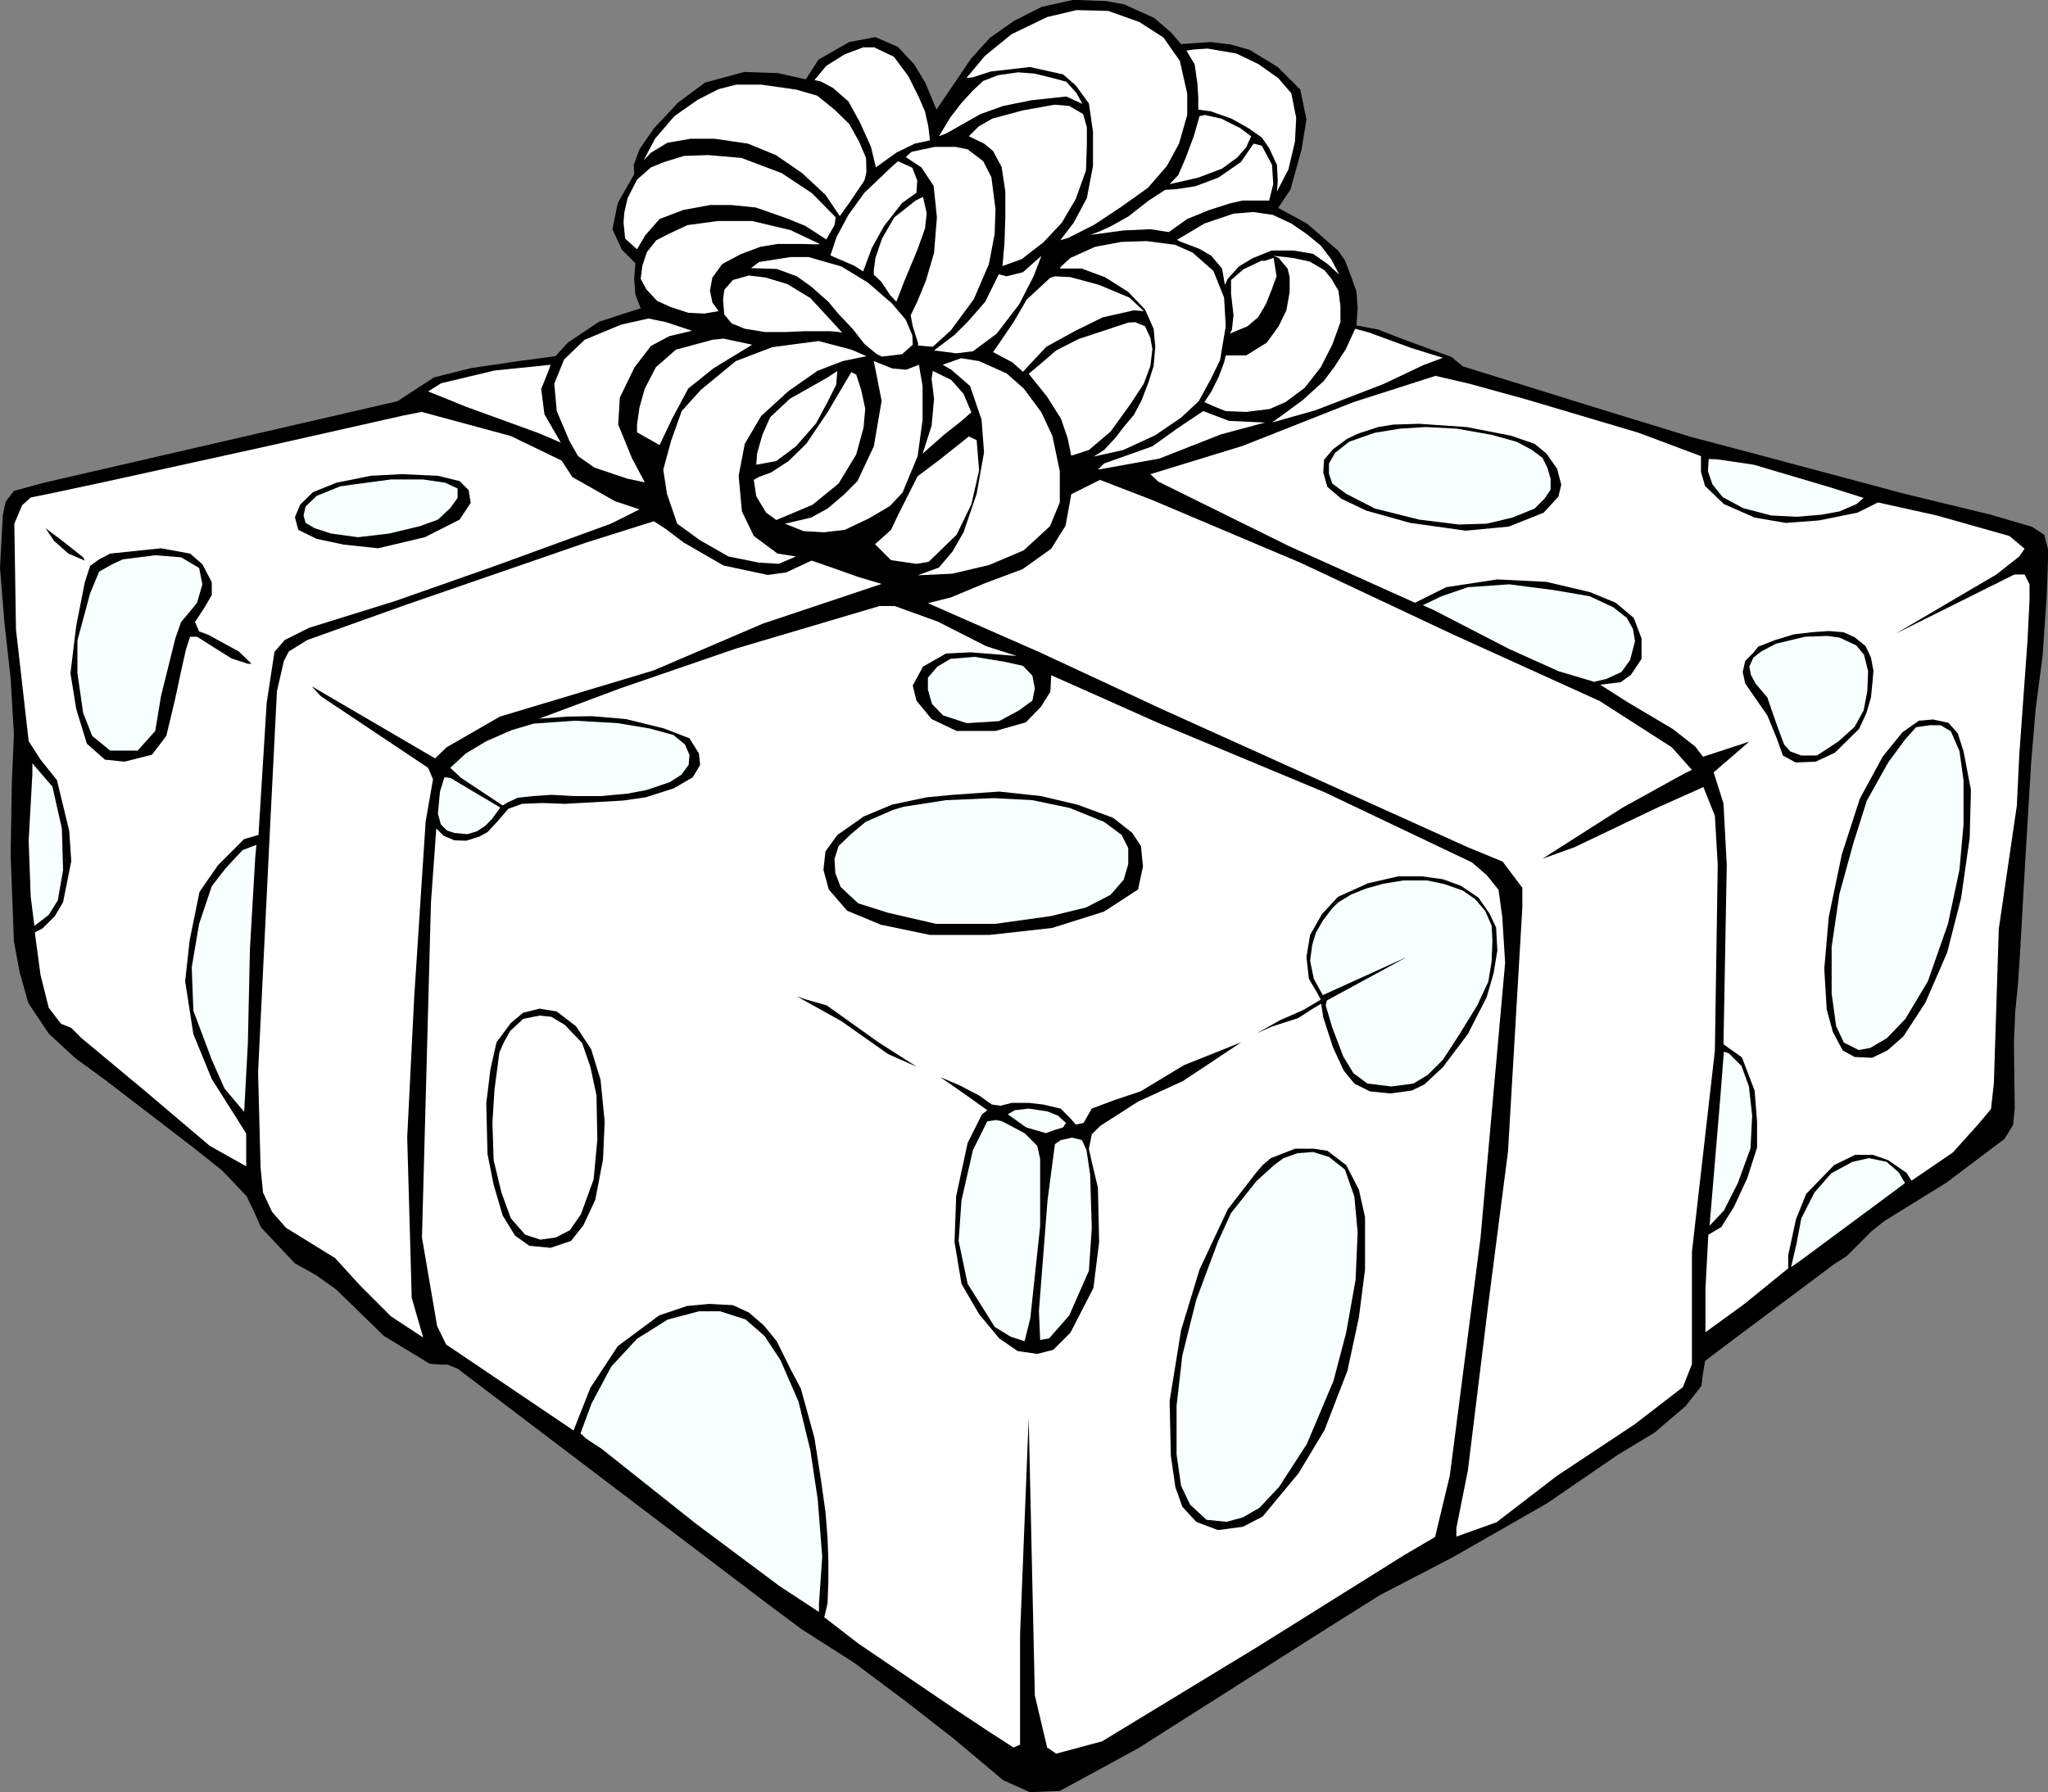
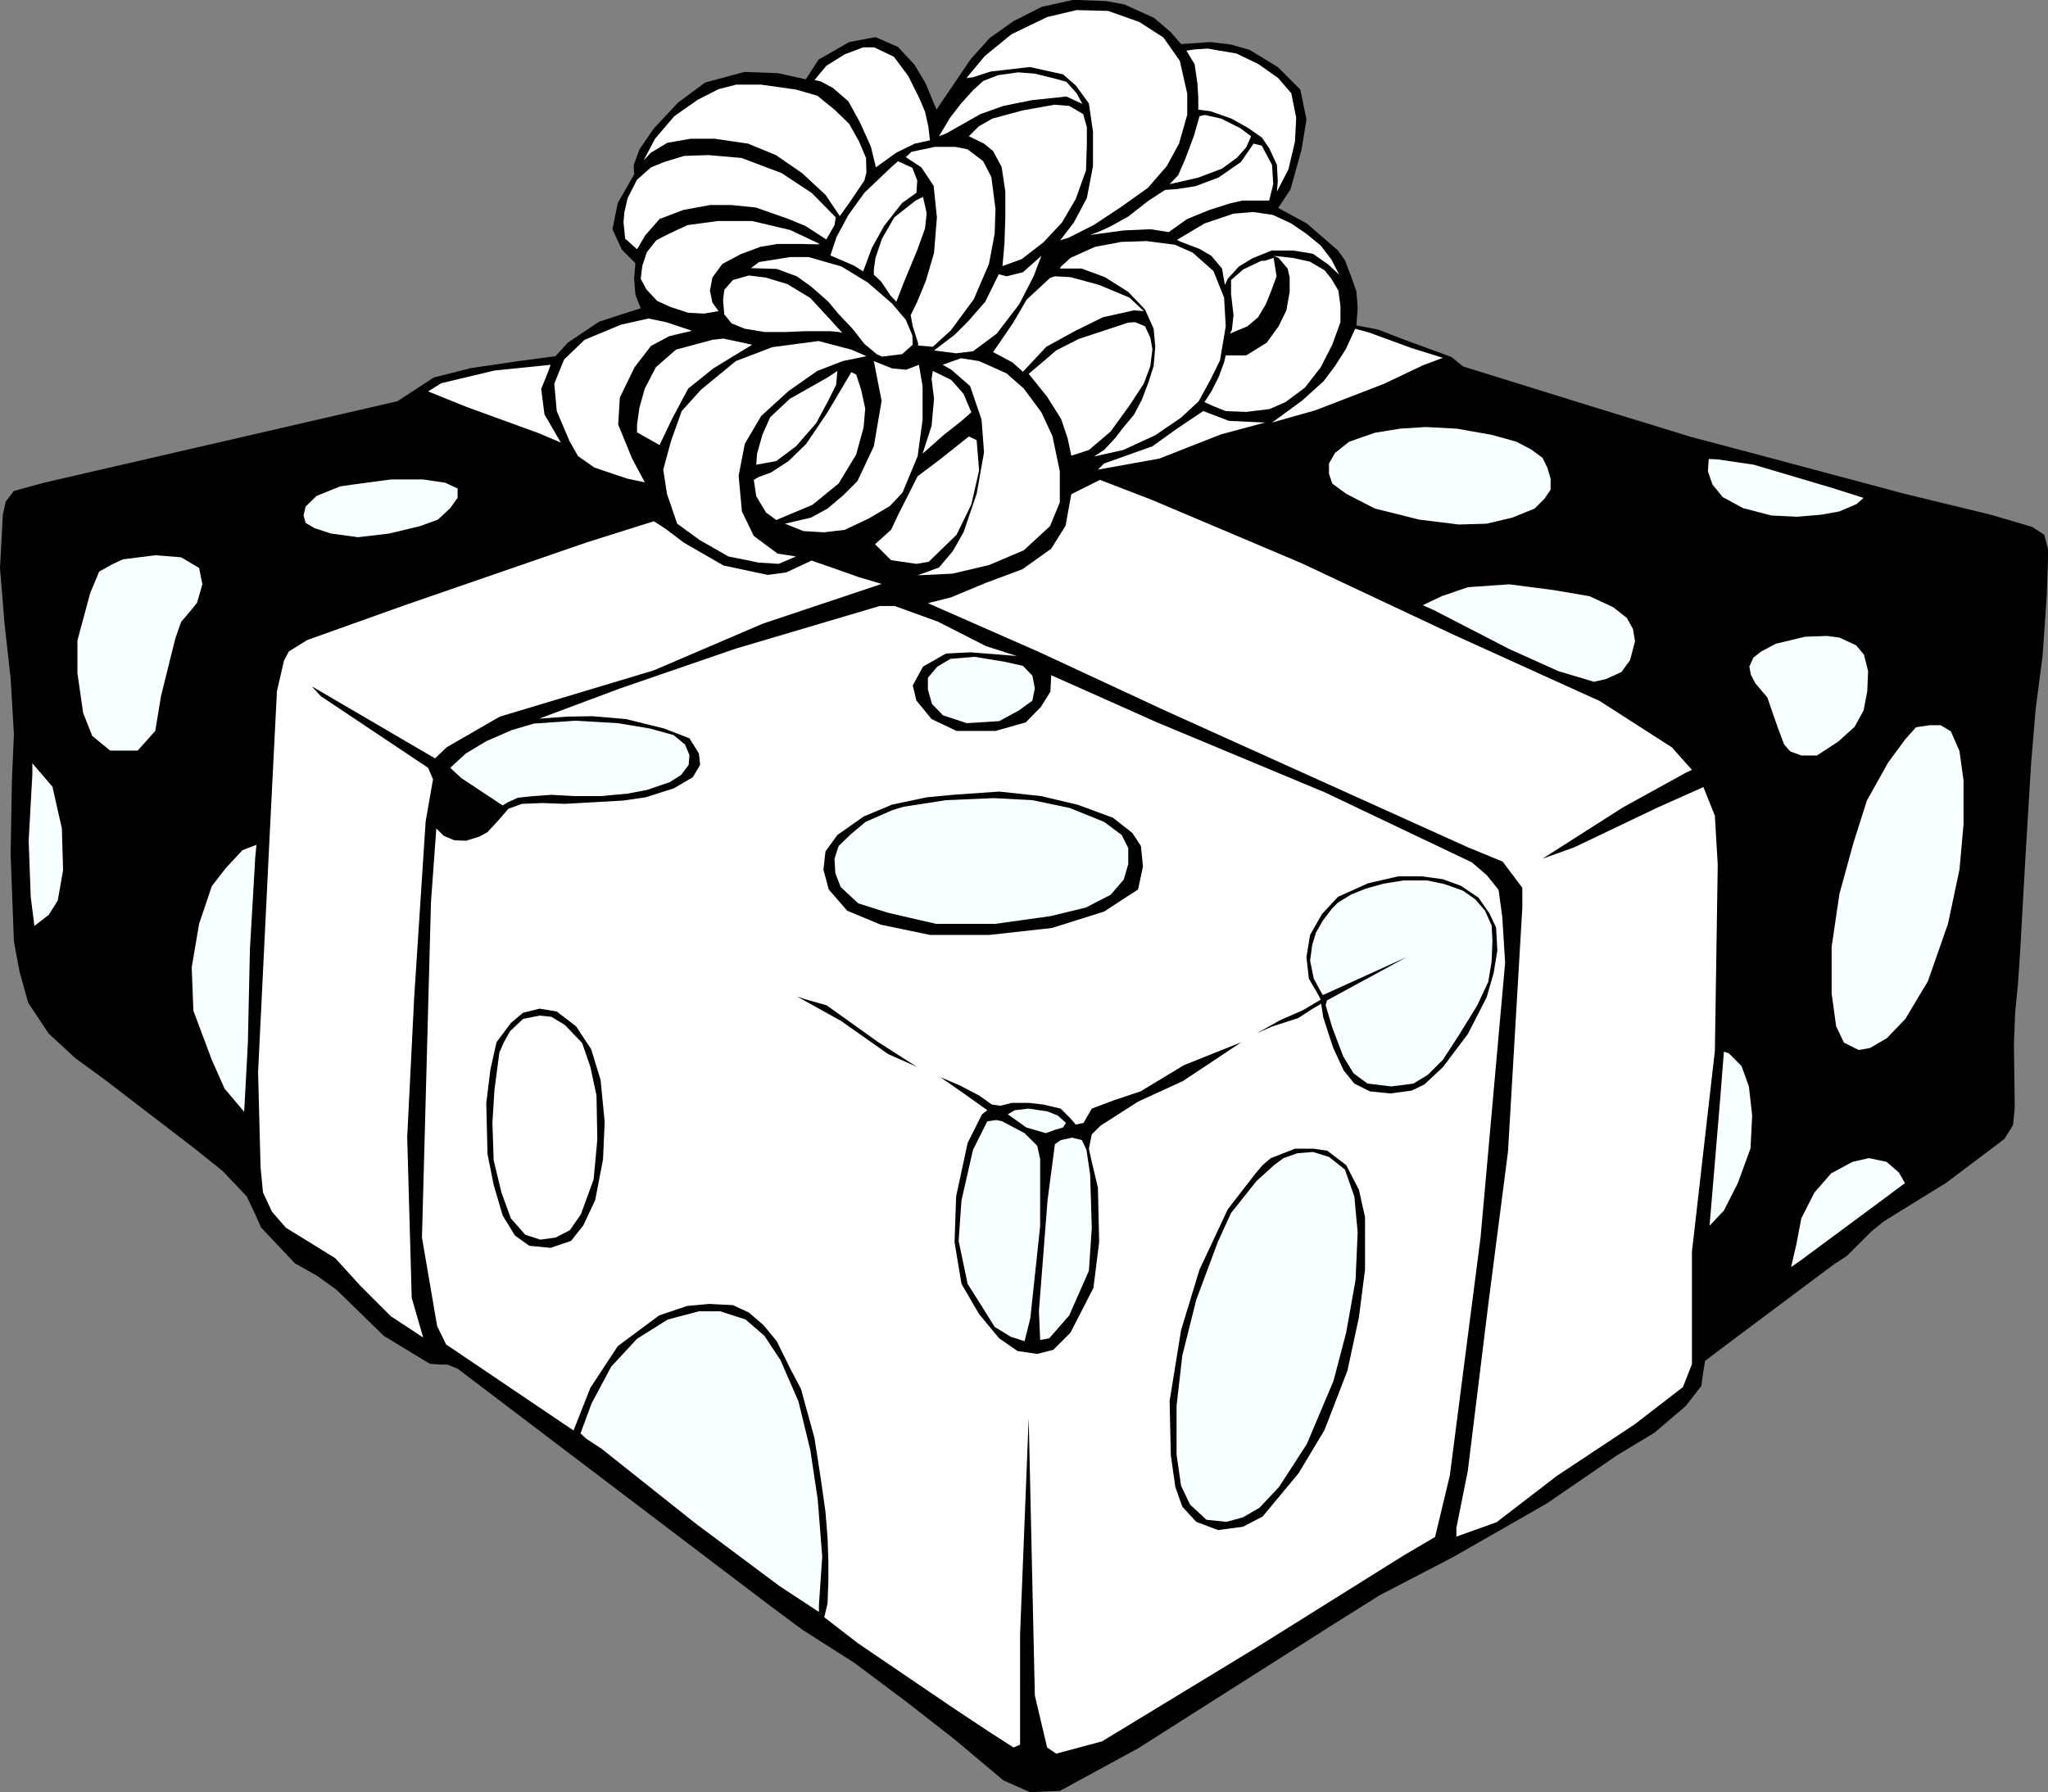
<svg xmlns="http://www.w3.org/2000/svg" width="757.453" height="662.925">
  <rect width="100%" height="100%" fill="#808080" stroke="none" />
  <g>
    <title>Layer 1</title>
    <g id="layer1">
      <g transform="matrix(2.442, 0, 0, 2.442, 7.107, 326.721)" id="g4059">
        <path fill-rule="evenodd" stroke="#000000" stroke-width="0" stroke-linejoin="bevel" clip-rule="evenodd" stroke-miterlimit="2.414" d="m259.607,69.138l-4.28,3.227l-0.311,1.924l-0.248,1.861l-2.358,3.04l-4.715,4.033l-5.646,3.413l-10.672,7.321l-14.209,8.128l-11.105,5.771l-7.694,4.839l-28.913,18.366l-11.852,6.453l-4.529,0.186l-4.032,-1.799l-7.384,-6.205l-7.321,-5.708l-7.88,-5.895l-7.88,-5.025l-5.089,-3.785l-47.093,-35.739l-1.551,-0.62l-1.056,0l-1.613,-0.124l-6.949,-4.219l-7.197,-7.012l-3.041,-2.172l-3.227,-1.799l-5.149,-5.46l-0.868,-1.985l-1.304,-2.73l-3.66,-3.848l-4.343,-3.474l-13.341,-10.237l-4.591,-3.352l-4.033,-3.722l-3.103,-4.654l-1.303,-4.653l-0.868,-4.653l-0.497,-13.155l0.186,-11.044l0.311,-7.197l-0.497,-8.438l-0.931,-8.376l-0.682,-8.376l0.434,-8.066l0.434,-1.985l1.242,-1.613l4.529,-1.241l53.546,-12.347l5.522,-3.6l5.646,-1.426l7.197,-1.056l5.584,-0.745l1.861,-2.047l4.716,-3.164l3.227,-1.055l3.102,-0.993l-0.807,-2.048l-0.186,-2.481l0.186,-2.296l-2.047,-2.048l-1.427,-3.102l0.807,-3.972l2.481,-4.343l-0.063,-1.427l0.869,-2.357l2.172,-3.165l3.66,-3.908l4.096,-3.041l5.956,-1.613l5.088,0.186l4.219,0.932l1.924,-2.979l4.653,-2.668l3.971,-0.745l3.413,1.49l2.481,2.667l1.676,2.793l1.675,4.032l2.73,-4.032l2.481,-3.661l2.854,-3.164l3.599,-2.544l4.281,-2.171l4.78,-1.056l4.964,0.186l2.729,0.497l4.53,2.047l2.543,2.173l1.552,1.799l4.467,-0.311l3.041,0.372l2.854,0.807l4.281,2.606l3.412,3.413l0.932,4.529l-0.745,4.591l-1.675,6.019l-1.861,2.792l4.343,2.358l4.716,4.095l1.055,1.488l0.992,2.606l0.745,2.109l0.187,2.482l-0.187,2.668l3.288,0.62l3.661,1.427l7.445,2.73l1.737,1.428l20.165,6.266l11.728,3.599l2.605,0.807l8.934,2.359l23.453,6.267l13.03,3.164l4.033,1.179l2.295,0.683l1.8,1.179l0.62,2.358l-0.248,6.949l-0.62,8.997l-1.055,8.127l-0.683,8.128l-0.869,14.396l-0.806,14.332l-0.311,4.654l-0.435,4.467l-0.186,4.716l0.124,9.679l-0.249,2.606l-1.303,2.109l-8.811,6.64l-9.431,5.832l-1.924,1.551l-3.723,3.723l-1.924,1.241l-15.259,11.414z" id="path15" />
-         <path fill="#ffffff" fill-rule="evenodd" stroke="#000000" stroke-width="0" stroke-linejoin="bevel" clip-rule="evenodd" stroke-miterlimit="2.414" d="m58.143,-70.838l-20.661,4.654l-23.703,5.212l-8.687,1.861l-3.351,0.683l-1.303,1.178l-1.179,2.793l0.25,16.007l1.923,16.938l1.799,2.793l2.481,3.102l1.862,7.693l0.31,4.592l-1.241,6.205l-1.241,2.109l-1.861,1.861l-1.179,0.62l0.869,6.453l1.241,4.964l1.861,2.42l1.551,0.62l1.551,1.552l9.246,7.693l10.175,8.624l5.522,3.103l0,-4.964l-1.551,-2.481l-3.661,-5.771l-2.792,-6.825l-1.241,-8.004l0.683,-6.204l1.489,-7.322l2.792,-4.033l3.971,-3.971l2.172,-0.62l1.241,-20.041l1.179,-7.694l1.551,-1.799l3.723,-1.861l12.968,-4.033l14.829,-5.212l17.87,-6.515l4.343,-2.172l-3.723,-1.241l-6.453,-3.66l-1.613,-2.482l-7.693,-3.723l-8.935,-2.42l-4.592,-1.24l-2.792,0.558z" id="path17" />
        <path fill="#f8ffff" fill-rule="evenodd" stroke="#000000" stroke-width="0" stroke-linejoin="bevel" clip-rule="evenodd" stroke-miterlimit="2.414" d="m1.99,-18.161l3.04,3.537l1.428,6.328l0.186,6.329l-0.807,4.591l-1.365,2.172l-2.172,1.676l-0.558,-4.406l-0.31,-8.499l0.558,-10.052l0,-1.676z" id="path19" />
        <path fill-rule="evenodd" stroke="#000000" stroke-width="0" stroke-linejoin="bevel" clip-rule="evenodd" stroke-miterlimit="2.414" d="m12.104,-49.059l-1.365,0.992l-0.807,2.481l-1.303,6.639l-0.869,7.136l0.869,5.398l1.613,5.273l2.73,2.421l2.979,0.31l4.157,-1.055l2.171,-2.854l1.365,-5.708l0.869,-4.096l0.744,-3.288l0.621,-1.924l1.055,0l5.212,3.289l2.481,0.807l0.559,0l-1.924,-1.861l-4.653,-2.544l-1.364,-0.496l-0.621,-1.428l1.427,-2.172l1.117,-1.923l0,-1.924l-1.427,-2.729l-1.861,-1.613l-4.406,-0.807l-7.693,0.807l-1.676,0.869z" id="path21" />
        <path fill="#f8ffff" fill-rule="evenodd" stroke="#000000" stroke-width="0" stroke-linejoin="bevel" clip-rule="evenodd" stroke-miterlimit="2.414" d="m14.089,-48.315l-1.985,1.116l-1.365,3.289l-1.923,7.136l0,4.963l0.869,6.02l1.365,3.474l2.73,2.234l4.157,0l2.668,-2.979l0.868,-5.273l2.172,-8.749l0.869,-2.482l1.365,-1.613l1.055,-1.303l0.807,-2.792l-0.496,-2.481l-2.73,-1.613l-3.909,-0.311l-4.902,0.621l-1.615,0.743z" id="path23" />
        <path fill-rule="evenodd" stroke="#000000" stroke-width="0" stroke-linejoin="bevel" clip-rule="evenodd" stroke-miterlimit="2.414" d="m9.684,-49.37l-3.537,-2.792l-2.171,-1.613l1.303,1.924l2.171,1.923l2.482,1.055l-0.248,-0.497z" id="path25" />
        <path fill="#f8ffff" fill-rule="evenodd" stroke="#000000" stroke-width="0" stroke-linejoin="bevel" clip-rule="evenodd" stroke-miterlimit="2.414" d="m35.93,-5.813l-2.109,0.806l-2.544,2.73l-2.109,2.73l-1.923,5.708l-1.117,6.577l0.248,6.577l2.792,7.445l1.924,4.343l2.978,3.537l0.559,-10.362l0.311,-14.271l0.807,-13.897l0.183,-1.923z" id="path27" />
        <path fill-rule="evenodd" stroke="#000000" stroke-width="0" stroke-linejoin="bevel" clip-rule="evenodd" stroke-miterlimit="2.414" d="m53.241,-61.717l-5.212,1.055l-3.537,1.427l-1.924,1.862l-0.807,1.924l0.497,1.923l2.792,1.365l4.096,0.868l5.211,0.559l7.073,-1.676l5.274,-2.667l1.675,-2.545l-0.31,-1.923l-1.365,-1.364l-3.289,-0.808l-5.521,-0.248l-4.653,0.248z" id="path29" />
        <path fill="#f8ffff" fill-rule="evenodd" stroke="#000000" stroke-width="0" stroke-linejoin="bevel" clip-rule="evenodd" stroke-miterlimit="2.414" d="m48.587,-60.104l-3.536,1.428l-1.676,1.613l-0.31,1.364l0.31,1.117l1.365,0.807l2.482,0.807l4.095,0.558l4.716,-0.558l4.653,-1.117l2.729,-0.992l1.863,-1.738l1.116,-1.552l0,-1.427l-1.861,-0.869l-3.351,-0.496l-4.901,0l-6.019,0.807l-1.675,0.248z" id="path31" />
        <path fill="#ffffff" fill-rule="evenodd" stroke="#000000" stroke-width="0" stroke-linejoin="bevel" clip-rule="evenodd" stroke-miterlimit="2.414" d="m96.115,-54.83l-10.237,3.227l-27.487,9.492l-14.767,5.274l-2.793,1.737l-0.744,1.427l-1.055,4.592l-1.117,22.15l-1.737,35.553l0.373,14.395l0.372,3.847l1.365,2.916l2.109,2.421l7.445,4.591l3.847,4.219l4.592,4.592l4.901,3.227l-1.737,-6.019l-0.683,-24.322l1.055,-21.157l1.738,-26.68l1.116,-6.392l-0.744,-1.737l-16.257,-10.857l-1.364,-1.49l18.676,10.92l1.737,-1.675l8.065,-4.653l23.33,-7.011l16.504,-7.073l17.993,-6.02l-3.536,-1.054l-3.847,-1.365l-3.227,-1.117l-3.847,1.8l-2.792,0.372l-6.701,-1.427l-6.019,-3.475l-2.792,-2.11l-1.735,-1.118z" id="path33" />
        <path fill="#ffffff" fill-rule="evenodd" stroke="#000000" stroke-width="0" stroke-linejoin="bevel" clip-rule="evenodd" stroke-miterlimit="2.414" d="m130.303,-41.986l-21.778,6.452l-17.498,6.019l-12.285,4.592l4.219,-0.311l3.847,-0.063l5.088,0.436l5.771,1.426l3.847,1.49l1.428,2.296l0.186,1.736l-1.116,1.861l-2.854,1.676l-4.281,1.365l-3.412,0.495l-8.811,0.497l-3.413,-0.124l-3.103,0.124l-2.049,0.746l-1.613,1.861l-1.552,1.675l-1.24,0.683l-1.986,0.621l-1.799,-0.063l-1.613,-0.683l-1.116,-1.117l-0.807,11.169l-1.365,50.815l2.296,13.401l1.364,2.793l19.297,13.029l2.544,-6.453l4.157,-6.328l6.267,-4.654l4.219,-1.426l3.351,-0.311l3.599,0.186l2.42,1.117l2.233,1.924l1.986,2.419l2.047,4.157l1.613,3.041l2.048,7.445l0.992,6.391l0.683,4.84l0.311,3.909l0.124,3.475l0,3.04l-0.124,3.412l-0.497,2.11l5.15,3.971l14.333,9.741l5.521,3.661l3.661,2.357l0.992,-0.435l0,-16.69l1.304,-32.761l0.931,42.006l1.861,7.88l1.365,0.93l6.949,-1.86l23.577,-14.333l22.213,-13.898l4.653,-2.73l2.233,-9.307l4.653,-36.049l3.723,-41.633l-0.434,-6.949l-0.559,-4.096l-1.8,-2.233l-2.233,-1.924l-22.274,-10.609l-25.439,-10.61l-11.54,-5.149l-4.468,-1.985l-0.124,2.482l-1.427,2.296l-2.296,2.356l-4.592,1.304l-5.895,0l-3.784,-1.799l-2.296,-2.793l-0.559,-2.295l1.551,-2.855l3.476,-1.984l3.722,-0.187l7.012,0.558l-4.653,-1.488l-7.321,-3.723l-6.515,-2.357l-2.296,0l0,-0.001z" id="path35" />
        <path fill="#f8ffff" fill-rule="evenodd" stroke="#000000" stroke-width="0" stroke-linejoin="bevel" clip-rule="evenodd" stroke-miterlimit="2.414" d="m141.036,-33.983l-1.985,1.179l-1.427,1.676l0,1.8l0.62,2.172l1.676,1.736l3.599,1.18l4.901,-0.311l2.979,-1.613l2.047,-1.489l0.373,-1.861l-0.373,-1.924l-1.427,-1.488l-2.792,-0.62l-4.529,-0.745l-3.662,0.308z" id="path37" />
        <path fill-rule="evenodd" stroke="#000000" stroke-width="0" stroke-linejoin="bevel" clip-rule="evenodd" stroke-miterlimit="2.414" d="m137.438,-13.01l-5.273,1.116l-4.281,1.8l-3.971,2.792l-1.8,2.482l-0.31,2.791l0.806,2.979l2.792,3.227l5.088,2.109l7.446,1.551l8.996,0l9.493,-1.054l7.88,-2.482l5.15,-3.351l0.744,-3.475l-0.311,-3.103l-1.303,-1.985l-2.916,-2.296l-5.398,-1.985l-5.521,-1.303l-6.329,-0.683l-7.073,0.496l-3.909,0.374z" id="path39" />
        <path fill="#f8ffff" fill-rule="evenodd" stroke="#000000" stroke-width="0" stroke-linejoin="bevel" clip-rule="evenodd" stroke-miterlimit="2.414" d="m132.288,-11.087l-4.095,1.799l-2.234,1.862l-1.861,1.799l-0.62,1.924l0.124,2.171l0.807,2.11l2.668,2.481l4.529,1.428l7.26,1.675l8.935,0l8.438,-1.179l5.336,-1.304l3.723,-1.923l1.985,-2.296l0.683,-2.357l0,-2.42l-0.993,-1.985l-2.668,-1.986l-5.212,-2.109l-5.646,-1.178l-5.832,-0.311l-7.259,0.311l-6.392,0.992l-1.676,0.496z" id="path41" />
        <path fill="#f8ffff" fill-rule="evenodd" stroke="#000000" stroke-width="0" stroke-linejoin="bevel" clip-rule="evenodd" stroke-miterlimit="2.414" d="m65.278,-17.478l2.357,-2.171l3.103,-1.862l3.847,-1.675l3.351,-0.992l6.267,-0.436l6.453,0.373l4.839,0.806l3.6,0.993l1.736,1.428l0.683,1.613l-0.124,1.488l-1.117,1.489l-1.736,1.117l-3.475,1.179l-2.916,0.559l-4.033,0.372l-4.157,0l-3.351,-0.187l-2.73,0.187l-2.357,0.248l-1.613,0.744l-0.683,0.435l-6.267,-4.157l-1.677,-1.551z" id="path43" />
-         <path fill="#f8ffff" fill-rule="evenodd" stroke="#000000" stroke-width="0" stroke-linejoin="bevel" clip-rule="evenodd" stroke-miterlimit="2.414" d="m64.409,-16.051l-0.683,2.172l-0.311,3.351l0.435,1.613l0.931,0.931l1.117,0.372l1.985,0.187l1.427,-0.435l1.241,-0.807l1.055,-1.055l1.241,-1.737l-7.508,-4.468l-0.93,-0.124z" id="path45" />
        <path fill-rule="evenodd" stroke="#000000" stroke-width="0" stroke-linejoin="bevel" clip-rule="evenodd" stroke-miterlimit="2.414" d="m70.738,33.337l0.186,7.694l0.931,4.653l1.365,4.653l1.861,3.041l2.172,1.551l3.227,0.31l3.102,-1.054l1.86,-2.357l1.8,-3.847l1.179,-6.143l0.248,-5.709l-0.62,-6.328l-1.427,-4.653l-2.296,-3.475l-2.916,-2.234l-2.606,-0.434l-2.481,0.62l-1.861,1.552l-2.172,2.916l-0.931,4.157l-0.621,5.087z" id="path47" />
        <path fill="#ffffff" fill-rule="evenodd" stroke="#000000" stroke-width="0" stroke-linejoin="bevel" clip-rule="evenodd" stroke-miterlimit="2.414" d="m72.724,25.644l-0.745,5.646l-0.31,4.964l0.186,5.708l1.179,4.901l1.428,3.909l2.172,2.481l2.295,0.745l2.296,-0.311l2.172,-1.117l1.676,-2.419l1.923,-5.274l0.559,-6.019l-0.124,-6.7l-0.931,-4.344l-1.241,-3.599l-2.605,-2.73l-2.048,-1.24l-1.8,-0.187l-2.481,0.496l-1.985,1.861l-0.931,1.676l-0.685,1.553z" id="path49" />
        <path fill="#f8ffff" fill-rule="evenodd" stroke="#000000" stroke-width="0" stroke-linejoin="bevel" clip-rule="evenodd" stroke-miterlimit="2.414" d="m85.009,83.347l1.675,-4.529l2.979,-5.585l3.909,-4.219l4.653,-2.916l4.716,-1.241l3.227,0l3.847,1.241l2.854,2.482l2.42,3.66l2.73,6.267l1.799,7.384l1.117,7.445l0.683,8.687l-0.496,7.26l0,1.117l-5.957,-3.909l-12.72,-9.493l-14.208,-11.292l-2.357,-1.552l-0.871,-0.807z" id="path51" />
        <path fill-rule="evenodd" stroke="#000000" stroke-width="0" stroke-linejoin="bevel" clip-rule="evenodd" stroke-miterlimit="2.414" d="m117.77,17.143l6.7,3.724l7.136,5.025l4.344,1.924l-5.833,-3.723l-7.817,-5.585l-3.289,-0.931l-1.241,-0.434z" id="path53" />
        <path fill-rule="evenodd" stroke="#000000" stroke-width="0" stroke-linejoin="bevel" clip-rule="evenodd" stroke-miterlimit="2.414" d="m139.485,29.367l3.66,2.545l3.476,2.481l-0.807,0.62l-2.172,4.343l-1.737,8.066l-0.248,6.949l1.055,6.328l2.668,4.592l3.04,3.661l2.792,1.924l2.979,0.434l2.42,-0.62l2.605,-2.606l3.475,-6.763l0.869,-6.949l-0.187,-8.252l-0.931,-3.909l-0.435,-1.985l0.435,-2.172l1.303,-1.303l5.709,-3.661l6.763,-3.102l3.66,-2.42l5.213,-3.475l-8.687,3.475l-6.577,3.971l-3.909,1.304l-3.475,1.303l-1.241,2.171l-1.179,0.248l-0.807,-0.931l-1.488,-1.488l-2.669,-0.62l-2.171,-0.249l-2.544,0l-1.737,0.435l-1.304,-0.186l-1.923,-1.365l-2.854,-1.49l-3.04,-1.304z" id="path55" />
        <path fill="#f8ffff" fill-rule="evenodd" stroke="#000000" stroke-width="0" stroke-linejoin="bevel" clip-rule="evenodd" stroke-miterlimit="2.414" d="m149.723,35.013l2.792,1.985l2.979,0.869l1.365,-0.496l1.24,-0.373l0.436,-0.683l-1.242,-1.117l-1.551,-0.62l-2.854,-0.434l-2.109,0.248l-1.056,0.621z" id="path57" />
        <path fill="#f8ffff" fill-rule="evenodd" stroke="#000000" stroke-width="0" stroke-linejoin="bevel" clip-rule="evenodd" stroke-miterlimit="2.414" d="m146.621,36.068l-2.172,4.343l-1.737,7.633l-0.435,6.141l1.365,6.515l1.923,3.041l2.172,3.475l2.42,1.488l2.109,0.683l0.869,-3.474l1.489,-13.961l0,-10.176l-0.435,-1.985l-1.924,-1.923l-3.412,-1.8l-0.869,-0.187l-1.363,0.187z" id="path59" />
        <path fill="#f8ffff" fill-rule="evenodd" stroke="#000000" stroke-width="0" stroke-linejoin="bevel" clip-rule="evenodd" stroke-miterlimit="2.414" d="m156.859,39.542l-1.117,8.501l-1.303,16.752l0.187,4.405l1.364,-0.248l3.041,-3.476l2.978,-6.763l0.435,-6.514l-0.248,-8.066l-0.559,-3.724l-0.683,-1.488l-1.489,-0.372l-1.736,0.372l-0.87,0.621z" id="path61" />
        <path fill-rule="evenodd" stroke="#000000" stroke-width="0" stroke-linejoin="bevel" clip-rule="evenodd" stroke-miterlimit="2.414" d="m187.261,43.948l-4.219,5.46l-4.281,9.121l-2.792,9.183l-1.737,10.734l0.186,8.252l0.683,4.778l1.055,2.978l2.11,2.295l3.288,1.242l3.785,-0.497l2.978,-1.551l5.461,-6.577l3.908,-6.515l3.475,-8.997l1.737,-8.066l0.931,-7.259l0,-7.941l-0.931,-4.157l-1.924,-3.724l-2.854,-2.171l-2.048,-0.311l-2.854,0l-3.66,1.427l-1.241,1.055l-1.056,1.241z" id="path63" />
        <path fill="#f8ffff" fill-rule="evenodd" stroke="#000000" stroke-width="0" stroke-linejoin="bevel" clip-rule="evenodd" stroke-miterlimit="2.414" d="m190.053,42.706l-2.667,2.421l-3.848,4.839l-1.985,4.343l-3.288,8.812l-2.11,8.438l-0.868,7.569l0,7.445l0.683,4.715l1.365,2.854l2.481,2.296l3.04,0.31l2.482,-0.682l2.481,-1.427l2.979,-3.164l4.219,-6.516l4.033,-9.555l1.923,-7.322l1.428,-8.004l0.311,-7.197l-0.496,-5.398l-1.428,-4.095l-2.42,-1.923l-2.42,-0.745l-2.357,0.187l-2.109,0.744l-1.429,1.055z" id="path65" />
        <path fill="#ffffff" fill-rule="evenodd" stroke="#000000" stroke-width="0" stroke-linejoin="bevel" clip-rule="evenodd" stroke-miterlimit="2.414" d="m159.34,-58.925l-0.868,4.778l-2.172,3.475l-4.343,3.102l-5.646,2.11l-5.212,2.171l-3.475,0.868l16.938,7.446l18.676,8.687l46.163,20.848l5.273,2.172l2.979,3.97l0,2.979l-2.172,36.979l-2.978,23.082l-3.103,25.252l-1.737,8.688l0,1.303l6.08,-2.172l9.121,-7.011l11.788,-7.818l7.322,-5.646l1.364,-3.475l0,-17.001l3.476,-30.465l0.434,-28.169l-0.434,-7.446l-1.737,-4.343l-6.949,3.103l-12.596,6.019l-4.84,1.737l12.161,-7.756l9.555,-5.273l0.931,-0.435l-3.04,-3.413l-10.92,-7.012l-22.15,-10.051l-23.08,-10.86l-22.585,-9.555l-7.88,-3.041l-4.344,2.173z" id="path67" />
-         <path fill="#ffffff" fill-rule="evenodd" stroke="#000000" stroke-width="0" stroke-linejoin="bevel" clip-rule="evenodd" stroke-miterlimit="2.414" d="m172.494,-60.849l19.854,9.804l19.049,8.563l4.715,-2.357l7.756,-1.18l7.445,0.373l6.577,1.551l3.909,1.613l2.73,2.296l1.179,3.103l0,3.102l-1.613,2.421l-1.552,1.116l-3.102,0.372l4.281,2.73l6.7,3.971l3.413,2.668l1.179,1.551l7.011,-2.295l-5.397,4.653l1.489,4.715l0.496,9.308l-0.496,27.177l2.792,1.985l1.923,5.025l0.373,4.715l0,3.909l-1.489,4.654l-1.985,4.281l-1.924,3.102l-1.985,1.179l-0.435,8.19l0,6.577l5.895,-4.281l6.639,-5.397l0,-1.986l1.179,-5.46l1.552,-3.847l4.219,-4.344l3.165,-1.551l2.729,0l2.296,0.807l2.792,1.923l0.745,1.18l6.267,-4.281l3.847,-4.282l1.923,-2.295l0.435,-3.908l0.745,-23.393l2.729,-18.613l0.373,-7.756l1.24,-17.188l0.311,-6.204l0,-2.42l-0.744,-1.488l-1.552,0l-17.932,8.934l15.201,-8.934l3.476,-2.731l0.807,-1.178l-2.296,-1.924l-10.982,-3.103l-8.936,-1.985l-3.102,1.552l-5.832,1.178l-5.026,0.373l-4.716,-0.807l-4.653,-2.048l-2.854,-2.73l-0.621,-2.171l0,-2.358l-9.431,-3.536l-17.125,-5.088l-8.563,-2.357l-5.088,-1.18l-12.409,3.972l-16.814,6.639l-13.961,4.281l1.179,1.113z" id="path69" />
        <path fill-rule="evenodd" stroke="#000000" stroke-width="0" stroke-linejoin="bevel" clip-rule="evenodd" stroke-miterlimit="2.414" d="m187.447,22.728l3.536,-1.985l3.413,-1.489l2.729,-1.613l-0.558,-1.055l-1.241,-2.109l-0.372,-3.289l0.558,-3.351l1.8,-3.164l2.42,-2.606l4.529,-2.047l4.591,-1.055l3.6,0l3.164,0.435l2.729,0.992l2.669,1.8l1.675,2.419l0.992,2.11l0.187,3.475l-0.558,3.412l-1.056,3.661l-2.854,5.584l-3.785,5.025l-2.792,2.606l-1.924,0.931l-3.226,0.435l-3.103,-0.311l-2.357,-1.18l-1.613,-1.984l-1.613,-3.476l-1.489,-4.591l-0.311,-2.048l-1.365,0.807l-2.109,1.365l-4.033,1.303l-2.233,0.993z" id="path71" />
        <path fill="#f8ffff" fill-rule="evenodd" stroke="#000000" stroke-width="0" stroke-linejoin="bevel" clip-rule="evenodd" stroke-miterlimit="2.414" d="m198.863,3.804l-1.427,1.861l-1.055,1.861l-0.559,1.861l-0.311,2.357l0.559,2.73l0.807,1.489l0.559,0.992l12.72,-5.771l-12.1,6.577l-0.186,0.744l0.992,3.352l1.676,4.404l1.551,2.544l2.109,1.551l3.6,0.436l3.35,-0.436l2.172,-1.303l2.296,-2.295l2.42,-3.723l2.792,-4.53l1.676,-3.599l0.496,-3.04l0.124,-3.164l-0.124,-2.296l-0.993,-2.233l-1.489,-1.737l-1.861,-1.303l-2.792,-0.993l-2.668,-0.559l-3.537,0l-3.04,0.496l-2.668,0.745l-2.172,0.868l-2.047,1.241l-0.87,0.873z" id="path73" />
        <path fill-rule="evenodd" stroke="#000000" stroke-width="0" stroke-linejoin="bevel" clip-rule="evenodd" stroke-miterlimit="2.414" d="m202.773,-68.108l-1.675,0.807l-2.109,1.552l-1.365,1.613l-0.124,1.923l0.62,2.172l2.109,1.799l3.785,1.8l6.639,1.861l8.438,1.179l6.515,-0.621l5.274,-2.108l2.233,-2.421l0.435,-1.799l-0.621,-2.42l-1.613,-2.296l-1.799,-1.489l-3.599,-1.24l-6.701,-1.304l-7.197,-0.495l-3.909,0.123l-2.296,0.372l-3.04,0.992z" id="path75" />
        <path fill="#f8ffff" fill-rule="evenodd" stroke="#000000" stroke-width="0" stroke-linejoin="bevel" clip-rule="evenodd" stroke-miterlimit="2.414" d="m203.518,-67.612l-2.109,0.745l-2.11,1.675l-0.931,1.613l0,1.551l0.496,1.489l2.109,1.552l4.344,2.233l6.701,1.676l6.019,0.744l4.219,-0.124l3.909,-0.931l3.351,-1.365l1.489,-1.489l0.931,-1.364l0,-1.676l-0.497,-1.675l-0.744,-1.489l-1.675,-1.241l-2.234,-1.179l-3.784,-1.056l-5.274,-0.931l-4.715,-0.248l-3.909,0.248l-3.785,0.621l-1.801,0.621z" id="path77" />
        <path fill="#f8ffff" fill-rule="evenodd" stroke="#000000" stroke-width="0" stroke-linejoin="bevel" clip-rule="evenodd" stroke-miterlimit="2.414" d="m212.576,-42.111l2.854,-1.364l3.971,-1.365l6.267,-0.435l6.7,0.868l5.461,0.932l3.599,1.675l2.047,1.613l0.932,1.675l0.31,1.861l-0.745,2.854l-1.302,1.8l-2.296,1.055l-1.862,0.434l-5.397,-1.613l-7.445,-3.35l-11.417,-5.895l-1.677,-0.745z" id="path79" />
        <path fill="#f8ffff" fill-rule="evenodd" stroke="#000000" stroke-width="0" stroke-linejoin="bevel" clip-rule="evenodd" stroke-miterlimit="2.414" d="m258.18,25.52l-0.558,7.135l-1.613,19.235l2.171,-2.296l2.109,-4.157l1.924,-5.274l0.248,-4.964l-0.496,-4.404l-1.117,-3.103l-1.923,-1.923l-0.745,-0.249z" id="path81" />
        <path fill="#f8ffff" fill-rule="evenodd" stroke="#000000" stroke-width="0" stroke-linejoin="bevel" clip-rule="evenodd" stroke-miterlimit="2.414" d="m268.356,58.157l0.807,-3.475l0.744,-3.909l1.986,-3.909l2.543,-2.916l3.227,-1.737l2.482,-0.559l2.668,0.559l1.861,1.613l0.931,1.613l-4.84,3.599l-10.982,8.128l-1.427,0.993z" id="path83" />
        <path fill-rule="evenodd" stroke="#000000" stroke-width="0" stroke-linejoin="bevel" clip-rule="evenodd" stroke-miterlimit="2.414" d="m289.823,-24.799l-2.109,0.186l-2.481,1.738l-2.979,3.66l-3.475,6.391l-2.73,8.438l-1.984,9.493l-0.683,7.88l0.372,6.143l0.931,3.413l1.489,2.791l1.799,0.993l2.668,0.124l2.296,-1.117l2.42,-2.108l3.351,-5.15l3.288,-7.57l2.109,-8.251l1.303,-9.121l0.187,-7.26l-1.116,-5.832l-0.869,-2.73l-1.427,-1.613l-2.36,-0.498z" id="path85" />
        <path fill="#f8ffff" fill-rule="evenodd" stroke="#000000" stroke-width="0" stroke-linejoin="bevel" clip-rule="evenodd" stroke-miterlimit="2.414" d="m285.667,-21.822l-2.606,3.537l-3.227,5.77l-2.047,6.453l-2.11,7.694l-1.179,8.004l0,7.073l0.683,4.964l1.179,2.482l2.234,1.116l1.737,-0.311l2.543,-1.488l2.793,-2.917l3.412,-5.708l3.04,-8.687l1.737,-8.19l0.621,-6.887l0,-6.639l-0.621,-4.468l-1.303,-2.979l-1.551,-0.931l-1.613,0l-2.109,0.311l-1.613,1.801z" id="path87" />
        <path fill-rule="evenodd" stroke="#000000" stroke-width="0" stroke-linejoin="bevel" clip-rule="evenodd" stroke-miterlimit="2.414" d="m262.585,-34.851l-1.179,1.179l-0.372,1.676l0.372,1.737l1.365,1.984l1.985,2.854l1.428,3.476l0.93,2.605l1.924,1.055l3.04,-0.124l2.916,-1.365l3.661,-3.599l1.117,-2.419l0.683,-2.358l0.248,-2.481l0.124,-1.552l-0.372,-1.985l-0.807,-1.737l-1.676,-1.365l-1.675,-0.744l-2.233,-0.187l-2.606,0.187l-2.668,0.311l-2.854,0.868l-2.544,0.993l-0.807,0.991z" id="path89" />
        <path fill="#f8ffff" fill-rule="evenodd" stroke="#000000" stroke-width="0" stroke-linejoin="bevel" clip-rule="evenodd" stroke-miterlimit="2.414" d="m263.826,-35.099l-1.179,0.931l-0.621,1.364l0.249,1.242l0.683,1.303l1.799,2.109l0.807,2.358l0.807,2.295l0.931,2.482l0.931,1.055l1.675,0.62l2.358,0l3.227,-2.109l2.481,-2.234l1.365,-2.481l0.559,-2.916l0.124,-3.041l-0.62,-2.481l-1.18,-1.428l-2.544,-1.178l-1.861,-0.248l-3.351,0.123l-4.405,1.056l-2.235,1.178z" id="path91" />
        <path fill="#f8ffff" fill-rule="evenodd" stroke="#000000" stroke-width="0" stroke-linejoin="bevel" clip-rule="evenodd" stroke-miterlimit="2.414" d="m255.884,-64.261l-0.124,1.861l0.683,1.985l1.551,1.924l3.102,1.676l4.282,1.116l3.908,0.187l3.661,-0.311l2.729,-0.497l2.606,-1.116l1.055,-0.931l-4.902,-1.551l-11.727,-3.476l-5.46,-0.806l-1.364,-0.061z" id="path93" />
        <path fill="#ffffff" fill-rule="evenodd" stroke="#000000" stroke-width="0" stroke-linejoin="bevel" clip-rule="evenodd" stroke-miterlimit="2.414" d="m80.48,-78.532l-8.501,0.869l-8.065,1.924l-1.985,1.24l5.832,2.357l10.92,3.971l3.351,1.428l-2.481,-4.281l-0.497,-3.847l1.055,-2.606l0.371,-1.055z" id="path95" />
        <path fill="#ffffff" fill-rule="evenodd" stroke="#000000" stroke-width="0" stroke-linejoin="bevel" clip-rule="evenodd" stroke-miterlimit="2.414" d="m189.743,-69.784l6.576,-1.86l10.3,-3.972l6.019,-2.854l2.979,-1.117l-4.777,-1.489l-6.453,-2.357l-2.048,-0.559l-1.427,3.103l-1.675,2.606l-1.676,2.233l-3.227,2.916l-4.157,3.04l-0.434,0.31z" id="path97" />
        <path fill="#ffffff" fill-rule="evenodd" stroke="#000000" stroke-width="0" stroke-linejoin="bevel" clip-rule="evenodd" stroke-miterlimit="2.414" d="m95.309,-85.543l-4.157,0.93l-5.522,2.296l-3.103,2.979l-1.488,3.661l0.372,4.157l1.923,4.529l1.303,2.295l2.482,1.738l4.964,1.675l2.668,0.559l-1.924,-3.6l-2.109,-5.149l0.248,-4.095l2.233,-4.592l2.482,-3.227l2.792,-1.488l3.412,-0.808l-3.908,-1.303l-2.668,-0.557z" id="path99" />
        <path fill="#ffffff" fill-rule="evenodd" stroke="#000000" stroke-width="0" stroke-linejoin="bevel" clip-rule="evenodd" stroke-miterlimit="2.414" d="m104.987,-82.317l-5.522,1.489l-3.04,2.668l-1.675,3.227l-0.807,2.854l-0.372,2.606l0,1.18l3.412,1.923l1.924,-4.033l2.42,-4.529l3.784,-3.04l3.04,-1.862l2.854,-1.736l-4.343,-0.931l-1.675,0.184z" id="path101" />
        <path fill="#ffffff" fill-rule="evenodd" stroke="#000000" stroke-width="0" stroke-linejoin="bevel" clip-rule="evenodd" stroke-miterlimit="2.414" d="m126.022,-80.828l-4.964,-1.303l-7.011,0.931l-5.522,2.109l-5.274,4.344l-2.916,3.227l-1.613,4.529l-1.179,4.343l0.559,3.661l1.551,4.529l3.413,2.481l4.343,2.481l4.592,0.931l3.04,0.188l2.605,-1.118l-2.792,-0.434l-3.599,-2.668l-1.799,-3.724l-0.497,-5.397l0.932,-4.84l2.481,-4.219l4.157,-3.785l4.343,-3.04l3.848,-1.489l3.598,-0.745l-2.296,-0.992z" id="path103" />
        <path fill="#ffffff" fill-rule="evenodd" stroke="#000000" stroke-width="0" stroke-linejoin="bevel" clip-rule="evenodd" stroke-miterlimit="2.414" d="m122.423,-76.609l-5.709,3.227l-2.978,2.793l-1.179,2.667l-0.807,2.854l-0.124,1.675l3.04,-0.558l2.978,-2.233l3.041,-3.475l1.737,-3.227l1.303,-2.606l0.187,-2.109l-1.489,0.992z" id="path105" />
        <path fill="#ffffff" fill-rule="evenodd" stroke="#000000" stroke-width="0" stroke-linejoin="bevel" clip-rule="evenodd" stroke-miterlimit="2.414" d="m126.022,-77.415l-3.599,6.08l-3.227,4.777l-2.668,2.606l-2.668,1.737l-1.861,0.683l-0.745,0.434l0.373,2.482l1.489,2.482l1.551,1.116l5.46,-2.296l3.971,-3.227l2.668,-4.405l1.117,-4.095l0.248,-2.854l-0.62,-2.854l-0.745,-2.296l-0.744,-0.37z" id="path107" />
        <path fill="#ffffff" fill-rule="evenodd" stroke="#000000" stroke-width="0" stroke-linejoin="bevel" clip-rule="evenodd" stroke-miterlimit="2.414" d="m129.434,-79.09l1.179,6.019l-1.179,6.888l-2.481,5.274l-2.109,2.108l-2.42,2.048l-2.482,1.365l-3.971,0.931l2.792,1.116l3.103,0.188l3.164,-0.373l3.661,-1.737l3.164,-1.861l1.924,-2.048l2.295,-5.522l0.745,-5.521l0,-5.09l-0.559,-3.227l-1.923,0.745l-2.11,-0.187l-1.861,-0.744l-0.932,-0.372z" id="path109" />
        <path fill="#ffffff" fill-rule="evenodd" stroke="#000000" stroke-width="0" stroke-linejoin="bevel" clip-rule="evenodd" stroke-miterlimit="2.414" d="m138.183,-76.421l0.372,3.039l-0.372,4.096l-1.365,4.219l3.227,-2.854l2.605,-2.047l1.552,-1.365l-1.179,-2.792l-1.861,-2.109l-2.793,-1.365l-0.186,1.178z" id="path111" />
        <path fill="#ffffff" fill-rule="evenodd" stroke="#000000" stroke-width="0" stroke-linejoin="bevel" clip-rule="evenodd" stroke-miterlimit="2.414" d="m143.828,-67.673l-4.529,3.598l-3.227,2.421l-2.854,5.646l-1.179,2.482l-2.42,2.172l2.42,2.419l3.847,0.56l1.861,-0.311l4.219,-4.096l2.234,-4.591l1.179,-5.149l-0.372,-4.592l-1.179,-0.559z" id="path113" />
        <path fill="#ffffff" fill-rule="evenodd" stroke="#000000" stroke-width="0" stroke-linejoin="bevel" clip-rule="evenodd" stroke-miterlimit="2.414" d="m141.161,-77.787l2.854,2.481l1.737,5.088l0.372,4.964l-1.116,6.267l-1.985,5.833l-1.676,2.915l-2.048,2.42l-3.227,1.179l5.274,-0.248l5.522,-1.303l5.273,-2.233l3.972,-3.661l1.488,-3.599l0,-4.716l-1.117,-5.336l-1.675,-3.599l-2.668,-3.599l-2.605,-2.296l-4.157,-1.861l-2.73,-0.435l-2.792,0.993l1.304,0.746z" id="path115" />
        <path fill="#ffffff" fill-rule="evenodd" stroke="#000000" stroke-width="0" stroke-linejoin="bevel" clip-rule="evenodd" stroke-miterlimit="2.414" d="m163.373,-62.648l9.307,-1.676l9.308,-3.66l6.701,-1.8l-5.461,-0.247l-3.908,-1.489l-3.972,2.667l-3.723,2.669l-7.321,2.605l-0.931,0.931z" id="path117" />
        <path fill="#ffffff" fill-rule="evenodd" stroke="#000000" stroke-width="0" stroke-linejoin="bevel" clip-rule="evenodd" stroke-miterlimit="2.414" d="m148.359,-92.244l-2.048,4.157l-2.544,2.916l-2.109,2.109l-3.103,2.357l3.351,0.435l2.544,-0.31l3.599,-2.669l3.413,-4.467l2.171,-4.219l1.179,-3.103l-2.792,2.481l-2.481,0.621l-1.18,-0.308z" id="path119" />
        <path fill="#ffffff" fill-rule="evenodd" stroke="#000000" stroke-width="0" stroke-linejoin="bevel" clip-rule="evenodd" stroke-miterlimit="2.414" d="m156.114,-91.686l-3.537,3.289l-1.985,3.412l-2.109,3.103l-0.993,1.427l2.916,1.552l1.613,1.427l3.537,-3.784l4.405,-2.421l4.157,-2.047l4.715,-1.055l1.489,0.124l-2.172,-2.048l-4.591,-1.923l-4.344,-1.18l-2.357,-0.123l-0.744,0.247z" id="path121" />
        <path fill="#ffffff" fill-rule="evenodd" stroke="#000000" stroke-width="0" stroke-linejoin="bevel" clip-rule="evenodd" stroke-miterlimit="2.414" d="m167.965,-84.922l-7.508,2.481l-3.412,1.737l-2.234,1.924l-1.923,1.613l2.792,3.475l2.109,3.351l0.992,2.916l0.559,2.668l2.668,-0.869l3.289,-2.792l2.916,-4.033l2.109,-3.226l0.992,-2.668l0.311,-2.544l-0.311,-1.737l-0.806,-1.738l-1.489,-0.62l-1.054,0.062z" id="path123" />
        <path fill="#ffffff" fill-rule="evenodd" stroke="#000000" stroke-width="0" stroke-linejoin="bevel" clip-rule="evenodd" stroke-miterlimit="2.414" d="m157.603,-93.113l3.289,0l3.536,1.303l3.537,2.234l2.544,2.668l1.303,2.916l0.248,2.73l-0.248,2.916l-0.744,2.357l-1.056,2.792l-1.179,2.234l-1.613,1.923l-1.179,1.551l-1.737,1.861l-1.551,0.993l4.467,-0.993l4.84,-2.233l3.909,-2.668l2.668,-2.481l1.799,-3.289l1.428,-2.916l0.868,-5.15l-0.248,-4.343l-1.613,-4.033l-3.164,-2.792l-2.668,-1.179l-4.281,-0.559l-3.847,0.124l-3.972,0.745l-3.723,1.676l-1.427,1.303l-0.186,0.31z" id="path125" />
        <path fill="#ffffff" fill-rule="evenodd" stroke="#000000" stroke-width="0" stroke-linejoin="bevel" clip-rule="evenodd" stroke-miterlimit="2.414" d="m175.348,-97.456l4.157,-2.481l4.405,-1.49l2.979,-0.248l2.979,0.435l2.792,1.304l2.357,1.613l2.109,1.736l1.613,2.11l1.18,2.296l-1.676,-1.552l-2.296,-1.613l-2.978,-0.496l-3.289,0l-2.916,1.179l-2.048,1.241l-1.675,1.861l-0.435,0.931l-0.435,-2.482l-1.613,-1.923l-1.799,-1.055l-2.792,-1.056l-0.619,-0.31z" id="path127" />
        <path fill="#ffffff" fill-rule="evenodd" stroke="#000000" stroke-width="0" stroke-linejoin="bevel" clip-rule="evenodd" stroke-miterlimit="2.414" d="m189.991,-95.036l2.854,0.311l2.605,0.558l2.233,1.304l1.055,1.303l1.056,1.799l0.31,2.296l0,2.481l-1.241,3.413l-1.737,3.412l-2.42,3.103l-2.916,2.172l-2.42,1.055l-3.536,0.435l-3.103,-0.124l-1.861,-0.745l-1.365,-0.62l1.055,-1.613l1.117,-2.233l0.807,-2.172l0.248,-1.055l3.103,0l3.103,-1.924l1.799,-2.482l1.18,-2.419l0.496,-2.792l0,-2.234l-0.311,-1.303l-1.365,-1.612l-0.746,-0.314z" id="path129" />
        <path fill="#ffffff" fill-rule="evenodd" stroke="#000000" stroke-width="0" stroke-linejoin="bevel" clip-rule="evenodd" stroke-miterlimit="2.414" d="m188.13,-94.292l-2.73,1.303l-1.861,1.613l0,2.11l0.372,3.227l-0.248,2.233l-0.31,0.558l2.668,-1.117l1.612,-1.364l1.18,-1.985l0.868,-2.172l0.745,-2.047l-0.435,-2.792l-1.303,0.434l-0.558,0l0,-0.001z" id="path131" />
        <path fill="#ffffff" fill-rule="evenodd" stroke="#000000" stroke-width="0" stroke-linejoin="bevel" clip-rule="evenodd" stroke-miterlimit="2.414" d="m94.564,-109.493l1.737,-3.288l2.917,-3.413l3.536,-2.481l3.164,-1.613l2.668,-0.683l3.785,0l5.273,0.745l3.227,0.93l2.606,2.109l2.233,2.172l1.489,2.668l1.055,2.482l0.062,2.172l-0.31,1.24l-2.172,3.227l-1.551,2.172l-2.172,-3.227l-3.536,-3.289l-3.972,-2.729l-4.219,-1.737l-5.088,-0.744l-3.599,0l-3.537,0.62l-2.481,1.489l-1.115,1.178z" id="path133" />
        <path fill="#ffffff" fill-rule="evenodd" stroke="#000000" stroke-width="0" stroke-linejoin="bevel" clip-rule="evenodd" stroke-miterlimit="2.414" d="m95.681,-108.438l-2.109,1.861l-1.427,2.792l-0.497,2.172l-0.124,1.488l0.248,2.483l1.8,1.612l1.24,-2.109l2.172,-2.481l3.599,-1.365l4.033,-0.745l3.288,0l3.661,0.372l4.777,1.676l2.73,1.117l3.164,2.047l1.241,-2.171l0.186,-1.179l-3.599,-3.661l-4.591,-3.041l-6.081,-2.295l-5.025,-0.435l-3.66,0.124l-3.041,0.931l-1.985,0.807z" id="path135" />
        <path fill="#ffffff" fill-rule="evenodd" stroke="#000000" stroke-width="0" stroke-linejoin="bevel" clip-rule="evenodd" stroke-miterlimit="2.414" d="m121.243,-96.836l-4.467,-2.109l-5.771,-1.365l-5.212,0l-4.591,0.621l-2.792,1.303l-1.924,0.992l-1.427,1.8l-0.683,2.048l-0.249,1.985l0.869,1.613l1.613,1.736l2.047,0.931l2.669,0.869l2.42,0.124l2.171,-0.372l-0.931,-1.303l-0.372,-1.8l0.372,-1.985l1.489,-2.047l2.792,-1.49l2.979,-1.116l2.605,-0.435l3.537,0l2.544,0.063l0.312,-0.063z" id="path137" />
        <path fill="#ffffff" fill-rule="evenodd" stroke="#000000" stroke-width="0" stroke-linejoin="bevel" clip-rule="evenodd" stroke-miterlimit="2.414" d="m124.656,-83.372l-1.8,-1.985l-3.04,-3.288l-3.475,-2.11l-3.288,-0.992l-2.544,-0.311l-2.42,0.683l-1.303,1.489l-0.187,1.552l0.187,2.171l1.116,1.365l1.986,0.807l3.04,0.497l3.164,0l2.854,-0.125l3.908,0l1.304,0.125l0.498,0.122z" id="path139" />
        <path fill="#ffffff" fill-rule="evenodd" stroke="#000000" stroke-width="0" stroke-linejoin="bevel" clip-rule="evenodd" stroke-miterlimit="2.414" d="m110.82,-93.174l3.909,0.123l3.04,1.118l2.171,1.551l2.606,2.296l1.489,1.799l2.171,2.296l1.8,2.296l1.861,1.551l0.807,0.372l3.04,-0.372l1.613,-1.427l-0.062,-1.428l-0.993,-2.357l-2.109,-2.481l-3.661,-3.165l-3.971,-2.419l-4.964,-1.428l-2.792,0l-4.716,0.745l-1.239,0.93z" id="path141" />
        <path fill="#ffffff" fill-rule="evenodd" stroke="#000000" stroke-width="0" stroke-linejoin="bevel" clip-rule="evenodd" stroke-miterlimit="2.414" d="m132.04,-108.438l-4.033,3.847l-2.42,3.351l-1.8,3.351l-0.62,1.861l-0.311,0.931l3.6,1.552l1.364,0.868l1.303,-3.537l1.862,-3.35l2.729,-3.476l2.172,-1.551l0.124,-1.861l-0.744,-1.923l-2.172,-0.993l-1.054,0.93z" id="path143" />
        <path fill="#ffffff" fill-rule="evenodd" stroke="#000000" stroke-width="0" stroke-linejoin="bevel" clip-rule="evenodd" stroke-miterlimit="2.414" d="m135.763,-103.412l-3.227,2.544l-1.861,3.227l-0.993,2.916l-0.248,1.799l0,0.745l1.117,1.054l1.365,2.048l0.931,0.993l1.179,-3.041l1.985,-4.777l1.179,-3.289l0.248,-2.295l-0.559,-2.482l-1.116,0.558z" id="path145" />
        <path fill="#ffffff" fill-rule="evenodd" stroke="#000000" stroke-width="0" stroke-linejoin="bevel" clip-rule="evenodd" stroke-miterlimit="2.414" d="m134.274,-109.989l2.358,1.551l1.86,2.792l0.497,4.778l-0.435,5.397l-1.241,4.22l-1.303,3.164l-0.992,2.048l0.31,1.674l0.807,2.545l0,0.372l2.233,0.187l2.73,-2.482l3.475,-4.716l2.296,-5.335l0.868,-4.592l0.124,-3.723l-0.62,-4.84l-1.241,-2.42l-2.357,-1.799l-1.861,-0.373l-3.103,0l-3.536,0.744l-0.869,0.808z" id="path147" />
        <path fill="#ffffff" fill-rule="evenodd" stroke="#000000" stroke-width="0" stroke-linejoin="bevel" clip-rule="evenodd" stroke-miterlimit="2.414" d="m120.438,-121.654l1.799,-2.172l2.792,-1.737l2.792,-1.055l1.676,0l2.978,1.427l2.172,2.917l1.613,3.226l0.931,2.172l0.496,2.233l0.249,2.11l-2.296,0.496l-2.792,1.365l-3.103,2.233l-0.745,-3.103l-1.675,-3.723l-1.737,-3.164l-2.357,-2.048l-1.862,-0.992l-0.931,-0.185z" id="path149" />
        <path fill="#ffffff" fill-rule="evenodd" stroke="#000000" stroke-width="0" stroke-linejoin="bevel" clip-rule="evenodd" stroke-miterlimit="2.414" d="m143.456,-121.964l2.792,-3.351l4.033,-3.288l5.398,-2.605l4.467,-1.056l4.777,0.125l4.716,1.675l3.661,2.357l2.481,3.537l1.117,4.964l0,3.227l-1.241,4.343l-1.861,3.413l-2.854,3.288l-4.096,2.916l-4.033,2.668l-3.909,1.985l-1.24,0.372l2.047,-2.668l1.986,-3.723l0.931,-4.839l0,-5.212l-0.621,-4.282l-1.985,-2.729l-1.924,-1.675l-5.025,-1.117l-5.956,0.683l-2.668,0.868l-0.993,0.124z" id="path151" />
        <path fill="#ffffff" fill-rule="evenodd" stroke="#000000" stroke-width="0" stroke-linejoin="bevel" clip-rule="evenodd" stroke-miterlimit="2.414" d="m139.299,-113.153l1.676,-2.793l1.675,-2.172l1.8,-1.985l1.551,-1.427l2.234,-0.869l3.04,-0.434l2.481,0.186l2.792,0.683l2.048,0.559l1.551,1.737l0.869,1.613l-2.42,-1.117l-5.274,0.56l-4.28,0.868l-3.476,1.24l-5.149,2.916l-1.118,0.435z" id="path153" />
        <path fill="#ffffff" fill-rule="evenodd" stroke="#000000" stroke-width="0" stroke-linejoin="bevel" clip-rule="evenodd" stroke-miterlimit="2.414" d="m156.796,-117.931l-4.839,0.869l-4.592,1.24l-2.048,1.179l-1.489,1.49l2.296,1.116l1.365,1.117l1.303,2.419l0.559,3.724l0,3.784l-0.124,3.909l-0.186,2.233l-0.125,1.365l2.916,-1.055l3.289,-2.544l2.792,-2.979l2.109,-3.599l1.552,-4.343l0.124,-3.909l0,-2.605l-0.559,-1.986l-2.109,-1.24l-2.234,-0.185z" id="path155" />
        <path fill="#ffffff" fill-rule="evenodd" stroke="#000000" stroke-width="0" stroke-linejoin="bevel" clip-rule="evenodd" stroke-miterlimit="2.414" d="m176.776,-126.122l1.241,2.048l0.434,2.978l0.124,2.173l0,1.736l1.861,0.248l3.165,1.117l2.543,1.428l2.048,1.427l1.117,1.613l1.179,2.544l0.124,2.482l-0.124,1.551l1.737,-3.351l0.992,-4.22l0.187,-3.599l-0.744,-3.723l-1.985,-2.296l-2.979,-2.109l-3.351,-1.613l-4.343,-0.744l-1.985,0.124l-1.241,0.186z" id="path157" />
        <path fill="#ffffff" fill-rule="evenodd" stroke="#000000" stroke-width="0" stroke-linejoin="bevel" clip-rule="evenodd" stroke-miterlimit="2.414" d="m178.761,-116.194l-0.868,3.041l-1.304,3.474l-1.055,2.42l-1.303,1.365l4.343,-0.993l3.599,-1.364l2.296,-1.676l1.365,-1.551l0.745,-1.675l-1.676,-1.241l-2.854,-1.428l-2.481,-0.558l-0.807,0.186z" id="path159" />
        <path fill="#ffffff" fill-rule="evenodd" stroke="#000000" stroke-width="0" stroke-linejoin="bevel" clip-rule="evenodd" stroke-miterlimit="2.414" d="m186.95,-112.037l-1.923,2.792l-3.413,2.357l-3.474,1.303l-2.793,0.435l-1.799,0.125l-2.481,1.613l-3.103,2.419l-2.668,1.489l-1.613,0.744l-1.489,0.559l5.088,-0.683l4.032,-0.186l2.793,0.435l2.792,-1.985l3.351,-1.365l3.103,-0.993l1.923,-0.434l2.42,0l1.613,0l0.62,-2.482l-0.186,-2.916l-1.552,-2.917l-1.241,-0.31z" id="path161" />
      </g>
    </g>
  </g>
</svg>